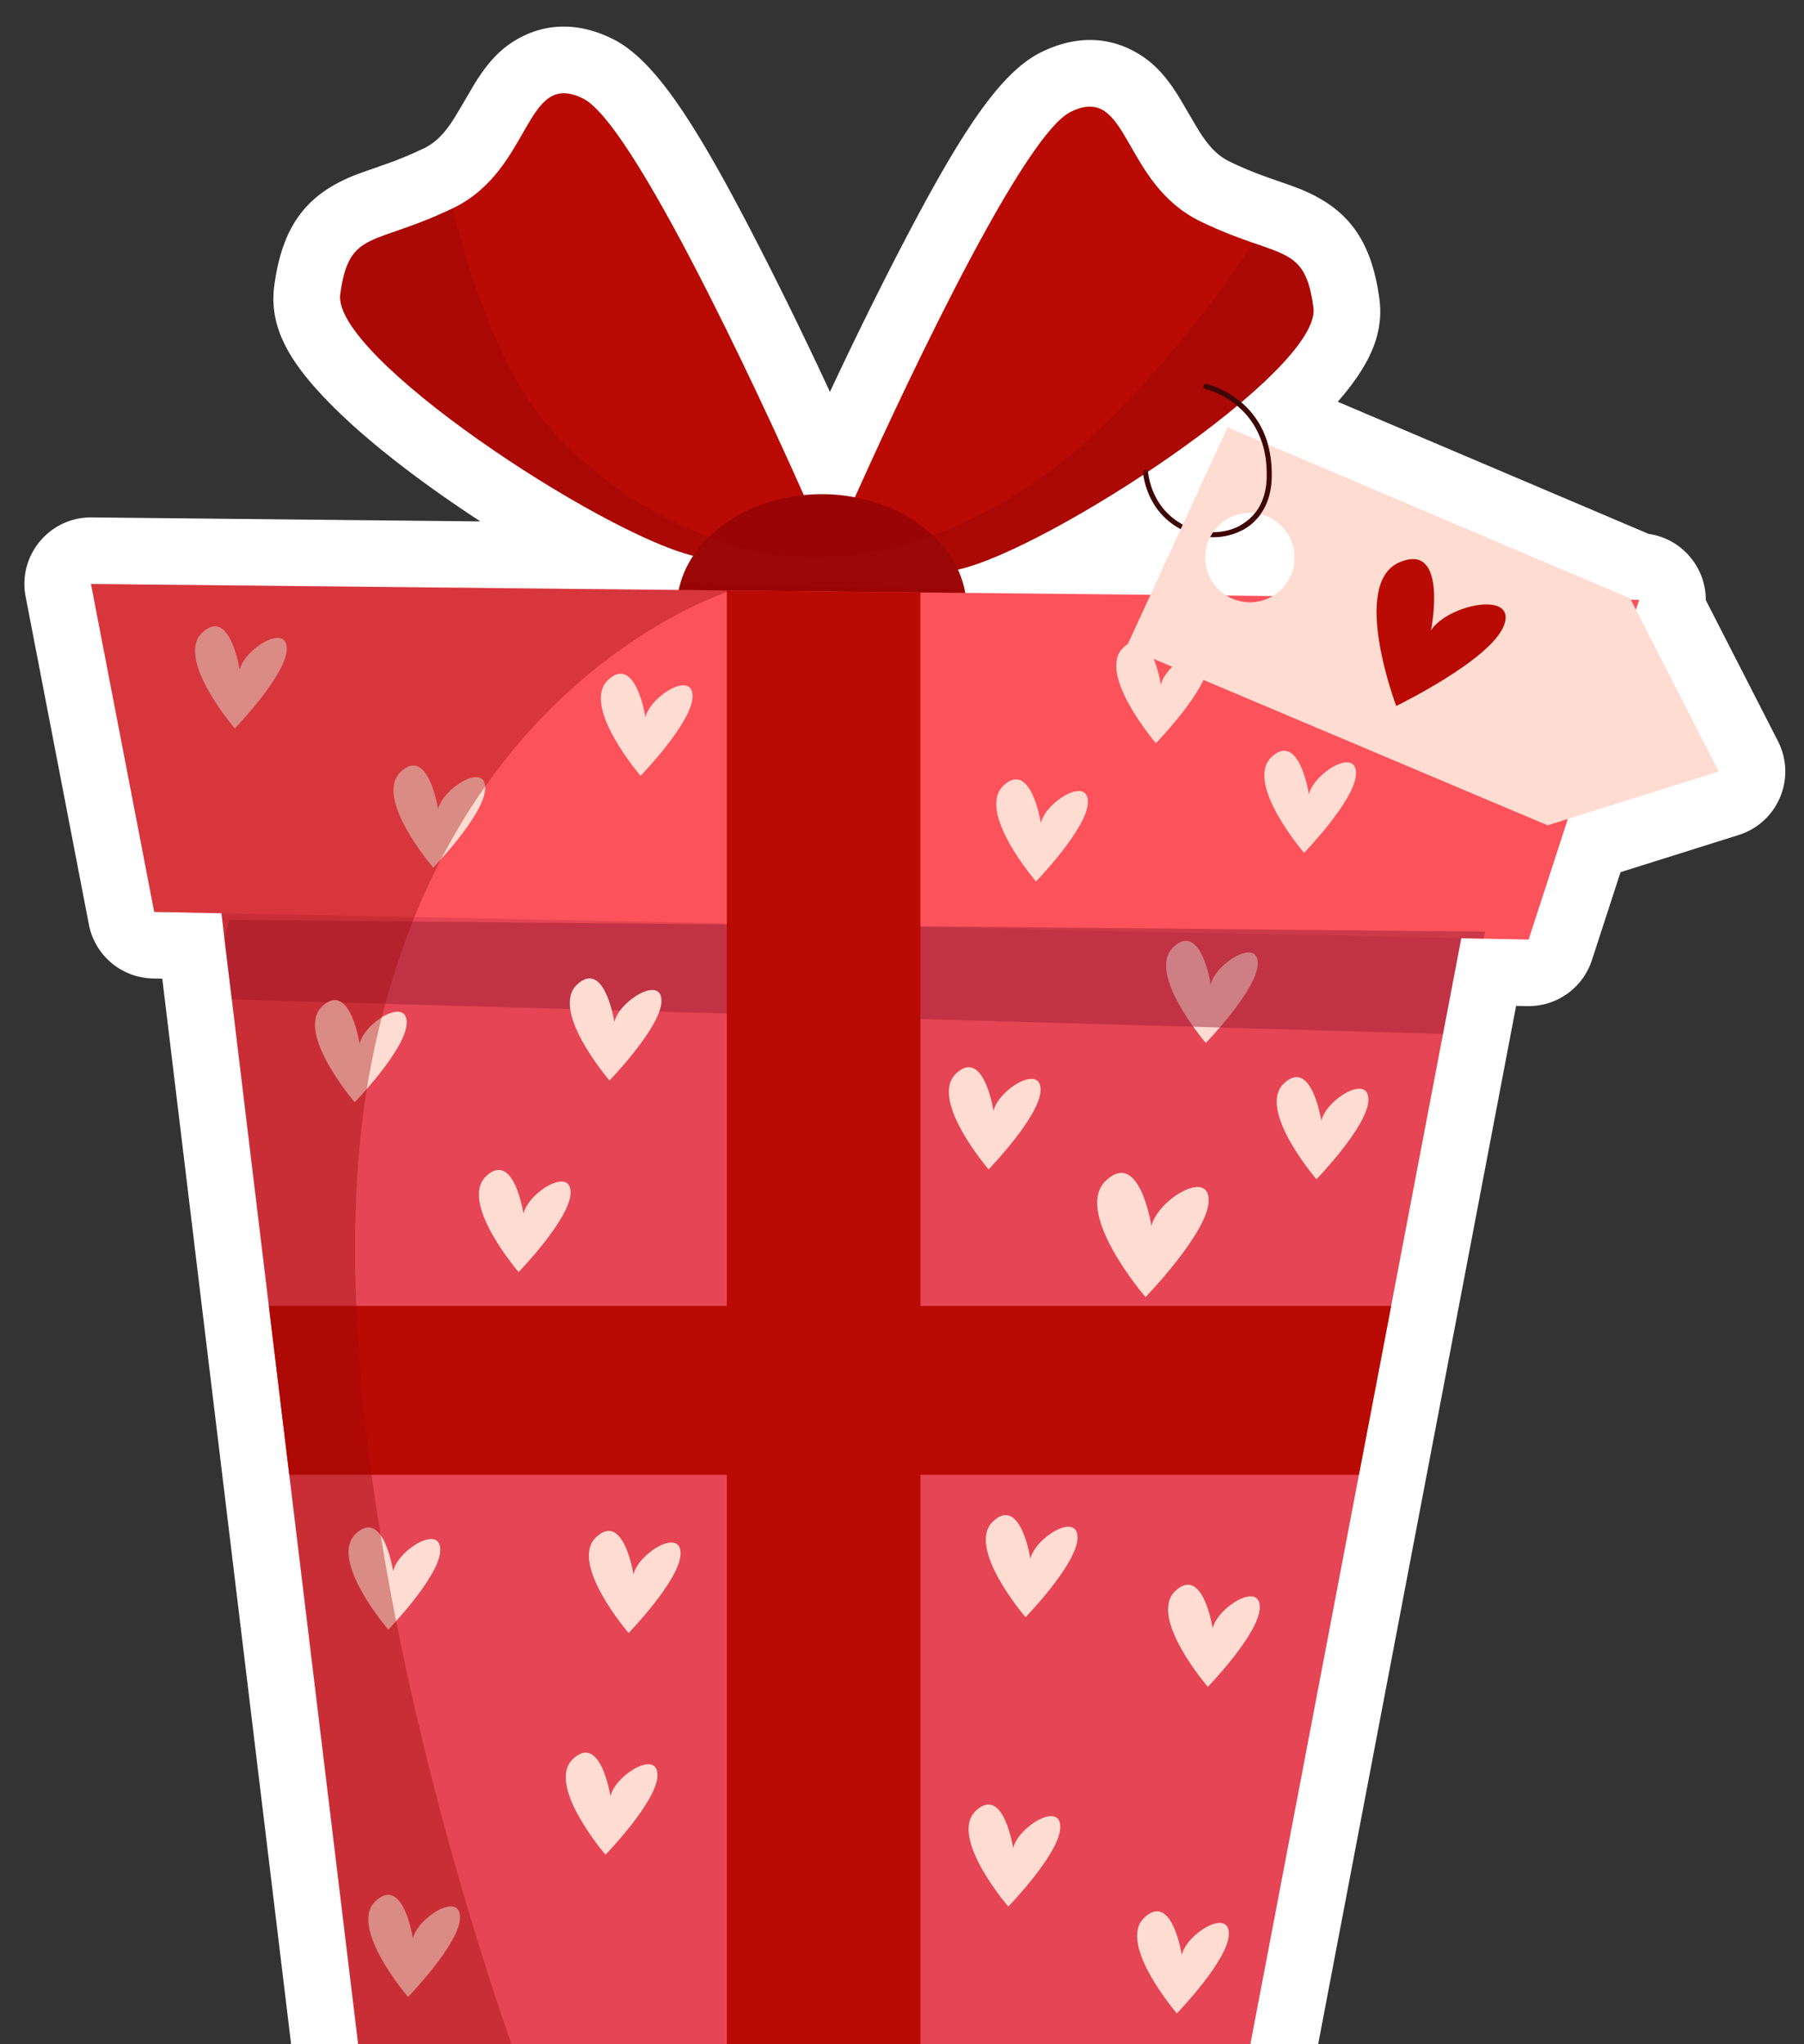
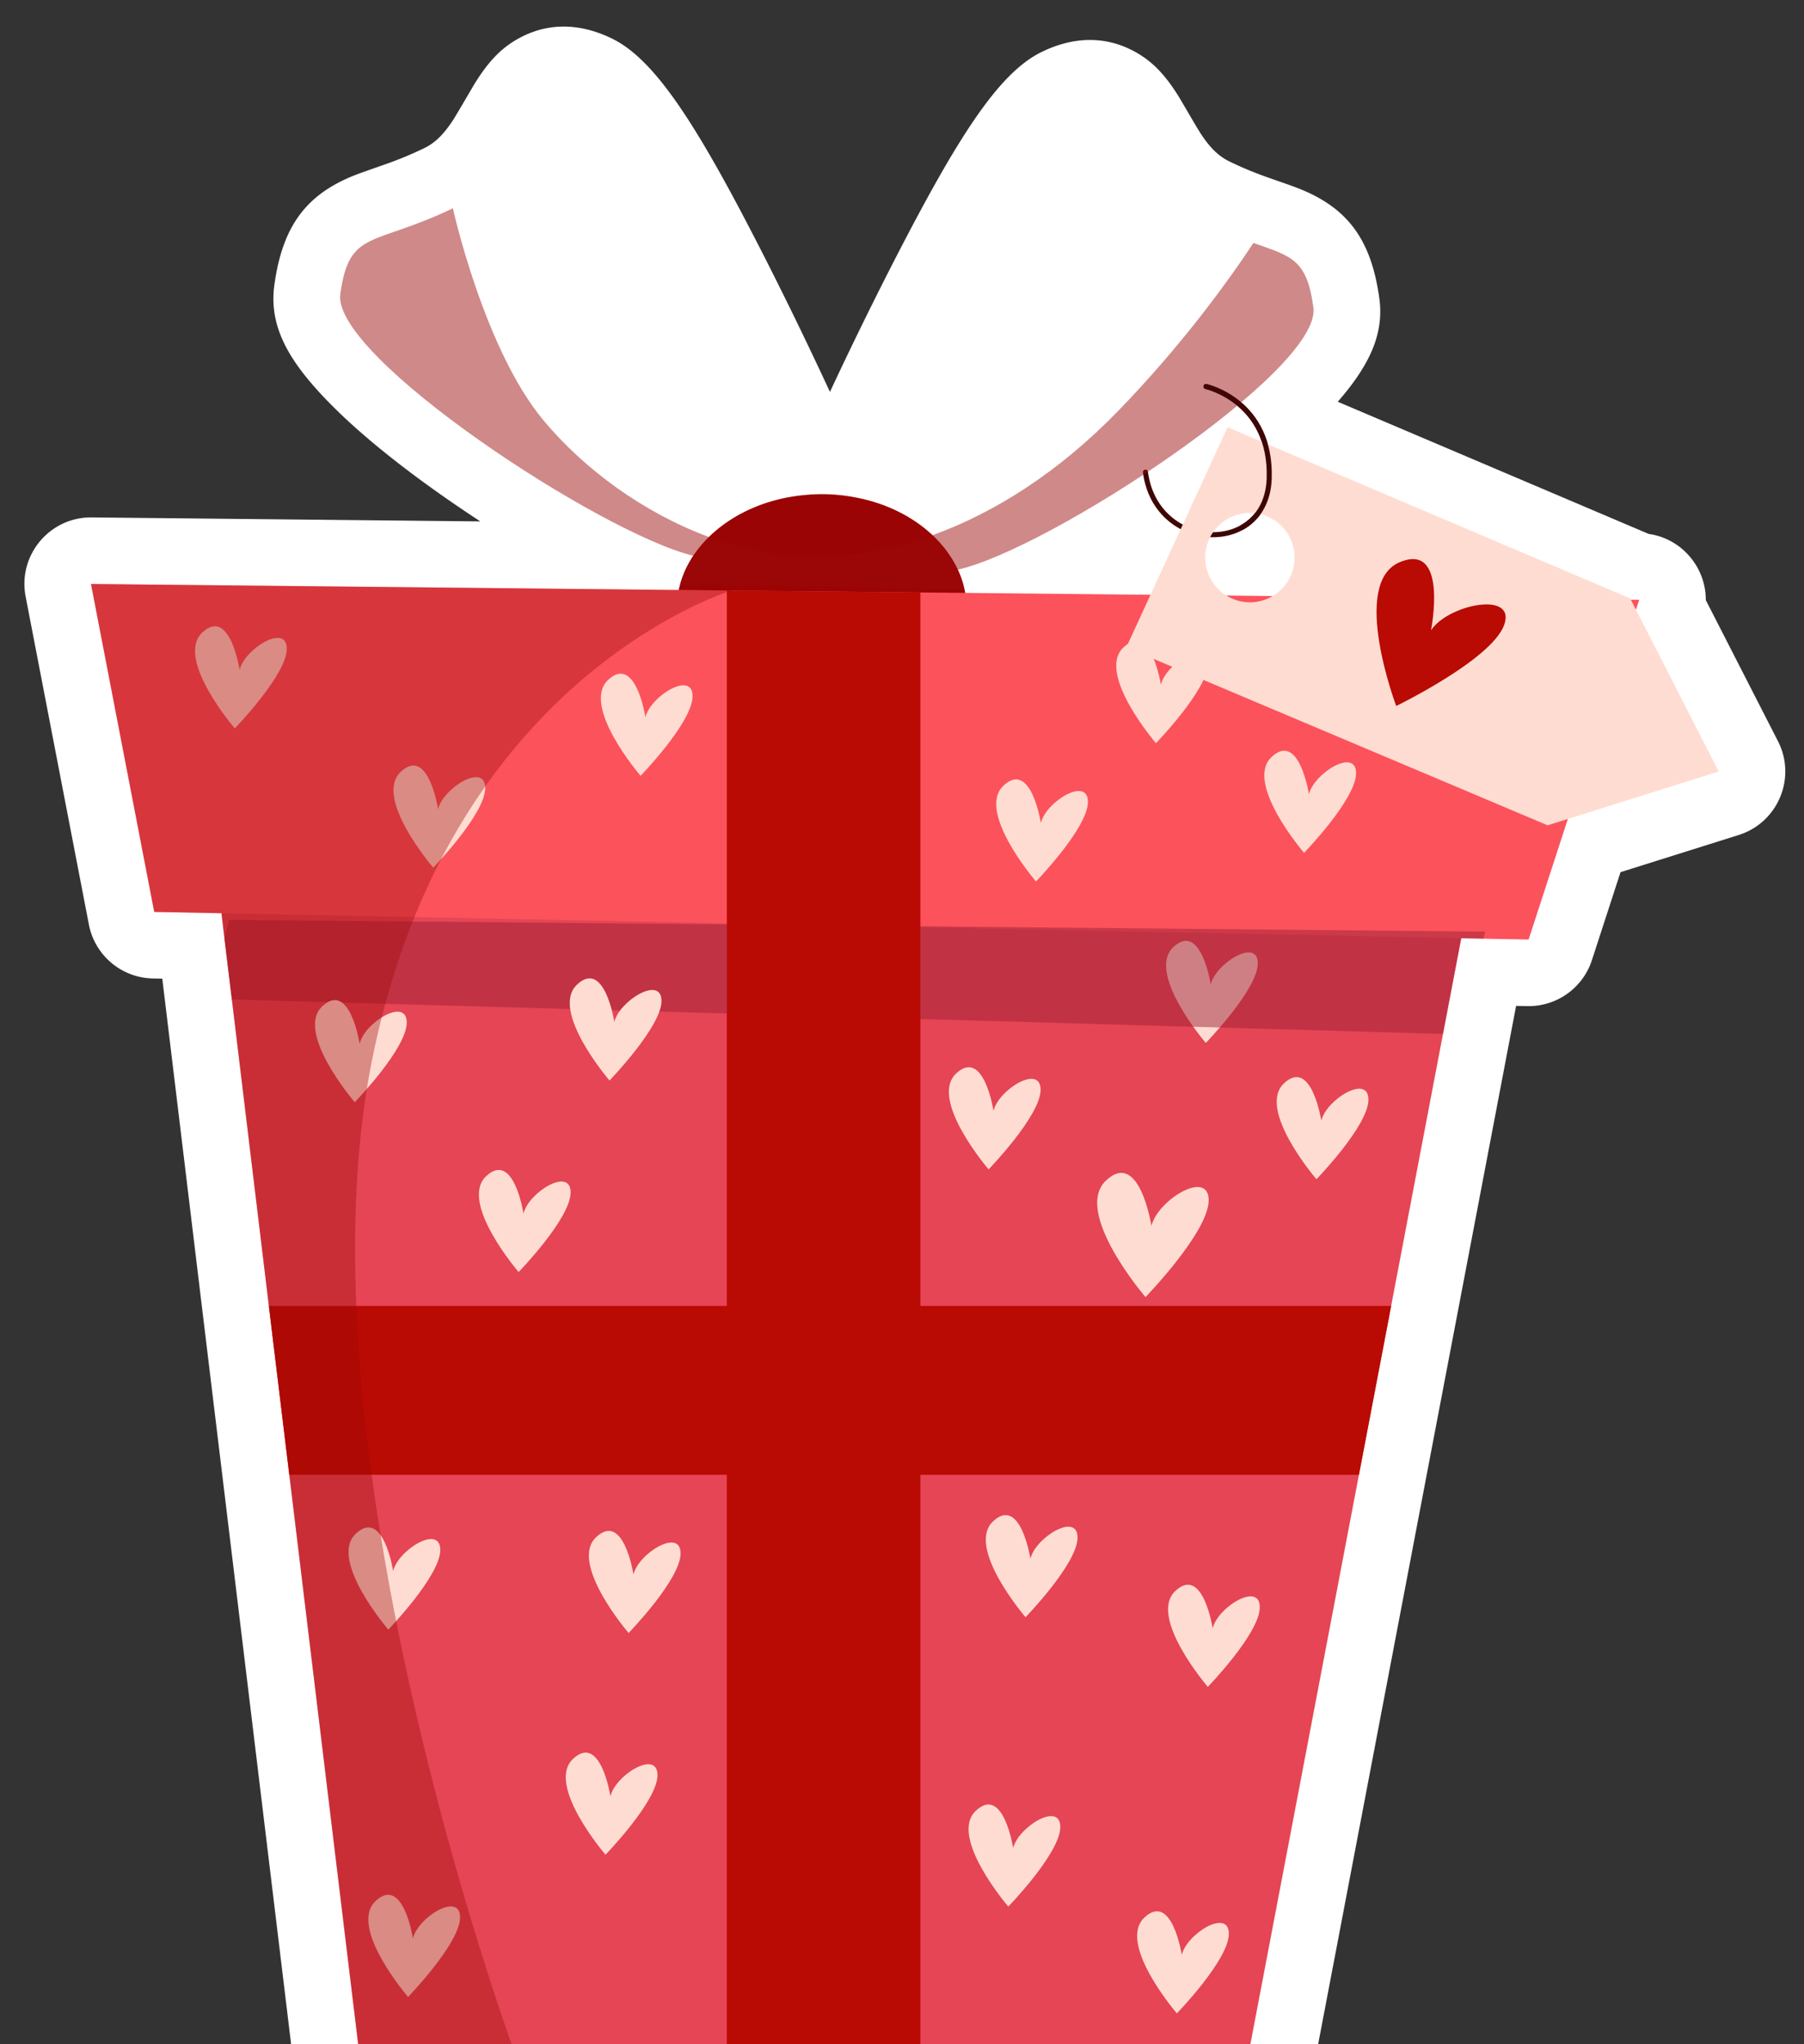
<svg xmlns="http://www.w3.org/2000/svg" width="271" height="307">
  <rect width="100%" height="100%" fill="#333333" stroke="none" />
  <g fill="none" fill-rule="evenodd">
    <path d="M78.676 5.376c4.325-2.085 8.98-1.723 13.406.49 6.632 3.32 13.11 13.747 23.01 33.227a631.093 631.093 0 0 1 8.648 17.76l.936 2.005.374-.797a612.517 612.517 0 0 1 8.673-17.737l.803-1.566c9.295-18.03 15.41-27.682 21.812-30.882 4.425-2.213 9.078-2.576 13.402-.49 3.21 1.546 5.238 3.787 7.267 7.018l.29.48c.74 1.248 2.433 4.18 3.079 5.184l.078.12c1.379 2.074 2.644 3.298 4.283 4.086 1.959.946 3.616 1.625 5.74 2.385l2.69.94c.64.224 1.151.41 1.646.6 7.533 2.885 11.174 7.677 12.397 16.65.68 5.028-1.291 9.34-4.903 13.88-.359.451-.737.907-1.136 1.367l-.212.242 46.712 19.853.236.036c4.804.797 8.262 4.971 8.339 9.687v.209l10.842 21.192c2.777 5.427.09 12.03-5.632 14.004l-.27.09-17.746 5.58-4.301 13.216a10 10 0 0 1-9.415 6.905l-.286-.002-1.686-.032-8.95 46.939-4.839 25.358-16.63 87.22a10 10 0 0 1-9.823 8.127H54.01a10 10 0 0 1-9.928-8.8l-10.55-87.218-3.07-25.363-5.56-46.023-.525-4.33-1.405-.028a10 10 0 0 1-9.564-7.828l-.057-.276-9.5-49.25c-1.198-6.21 3.598-11.958 9.922-11.893l58.382.599-.575-.377a203.078 203.078 0 0 1-4.836-3.28l-.598-.42c-6.547-4.615-12.217-9.227-16.353-13.404-6.17-6.231-9.462-11.552-8.58-18.005 1.207-8.821 4.755-13.6 12.046-16.494l.374-.145c.894-.342 4.101-1.45 4.682-1.661a56.582 56.582 0 0 0 5.372-2.252c1.625-.783 2.89-2.009 4.27-4.085l.168-.261c.83-1.318 2.888-4.9 3.283-5.53 2.03-3.231 4.06-5.472 7.268-7.02Z" fill="#FFF" fill-rule="nonzero" />
-     <path d="M120.98 74.88s-1.64 5.43-7.19 7.87c-2.06.91-4.67 1.4-7.94 1.04-.51-.06-1.08-.16-1.71-.32-13.98-3.41-54.3-29.92-53.02-39.29 1.34-9.79 4.9-7.12 16.91-12.9 12.01-5.79 10.68-20.92 19.58-16.47 8.39 4.2 30.63 53.88 33.14 59.55l.23.52ZM143.89 85.55c-.48.11-.93.19-1.33.23-5.22.58-8.76-1.02-11.09-3.01-3.04-2.6-4.03-5.88-4.03-5.88s.35-.79.98-2.2c4.64-10.36 24.55-53.95 32.39-57.87 8.9-4.45 7.56 10.68 19.58 16.46 3.19 1.54 5.79 2.48 7.9 3.21 5.85 2.04 8.03 2.51 9.01 9.7 1.28 9.46-39.79 36.35-53.41 39.36Z" fill="#B90A03" />
    <path d="M145.24 91.57c0 9.59-9.77 17.35-21.81 17.35s-21.8-7.76-21.8-17.35c0-1.33.19-2.61.55-3.86.42-1.5 1.08-2.91 1.96-4.24.67-1 1.45-1.95 2.35-2.82 3.46-3.4 8.52-5.74 14.26-6.29a26.31 26.31 0 0 1 7.67.33c4.64.85 8.7 2.89 11.67 5.69 1.62 1.52 2.91 3.27 3.8 5.17.41.89.73 1.8.95 2.74.26 1.06.39 2.16.4 3.28Z" fill="#9B0404" />
    <path d="m224 117.38-4.3 22.51-.19 1.02-2.74 14.37-7.79 40.86-4.84 25.36-16.63 87.22H54.01L43.46 221.5l-3.07-25.36-5.56-46.03-1.11-9.14-.45-3.81-2.4-19.78c0 .54 17.51.75 41.99.78 11.02.02 23.45 0 36.33-.04 9.57-.03 19.4-.08 29.07-.12 44.42-.24 85.74-.62 85.74-.62Z" fill="#E54554" />
    <path fill="#FC525C" d="m246.24 90.09-16.61 51.02-6.77-.13-3.35-.07-81.25-1.63-13.95-.29-15.12-.3-46.94-.95-28.98-.58-10.1-.2-9.5-49.25 95.52.98.61.01 28.46.28z" />
    <path fill="#B90A03" d="m208.98 196.14-4.84 25.36H43.46l-3.07-25.36z" />
    <path d="M181.57 180.27c0 4.75-9.49 14.54-9.49 14.54s-10.98-12.76-5.93-17.51c5.04-4.74 6.82 6.83 6.82 6.83.89-3.86 8.6-8.61 8.6-3.86ZM161.87 230.93c0 3.91-7.81 11.96-7.81 11.96s-9.03-10.49-4.88-14.4c4.14-3.9 5.61 5.62 5.61 5.62.73-3.18 7.08-7.08 7.08-3.18ZM189.25 241.39c0 3.91-7.81 11.96-7.81 11.96s-9.03-10.5-4.88-14.4c4.15-3.9 5.61 5.61 5.61 5.61.74-3.17 7.08-7.07 7.08-3.17ZM159.28 274.4c0 3.9-7.81 11.95-7.81 11.95s-9.03-10.49-4.88-14.39c4.15-3.91 5.61 5.61 5.61 5.61.74-3.17 7.08-7.08 7.08-3.17ZM184.6 290.44c0 3.9-7.81 11.95-7.81 11.95s-9.03-10.49-4.88-14.39c4.15-3.91 5.62 5.61 5.62 5.61.73-3.17 7.07-7.08 7.07-3.17ZM188.95 144.68c0 3.91-7.81 11.96-7.81 11.96s-9.02-10.49-4.88-14.4c4.15-3.9 5.62 5.62 5.62 5.62.73-3.18 7.07-7.08 7.07-3.18ZM156.32 163.67c0 3.9-7.81 11.96-7.81 11.96s-9.03-10.5-4.88-14.4c4.15-3.91 5.62 5.61 5.62 5.61.73-3.17 7.07-7.08 7.07-3.17ZM205.57 165.15c0 3.91-7.81 11.96-7.81 11.96s-9.03-10.49-4.88-14.4c4.14-3.9 5.61 5.61 5.61 5.61.73-3.17 7.08-7.07 7.08-3.17ZM66.14 232.79c0 3.9-7.81 11.96-7.81 11.96s-9.03-10.5-4.88-14.4c4.15-3.91 5.61 5.61 5.61 5.61.74-3.17 7.08-7.08 7.08-3.17Z" fill="#FFDCD1" />
    <path fill-opacity=".49" fill="#9B1F34" d="m223.1 139.92-.24 1.06-3.35-.07-2.74 14.37-158.89-4.52-23.05-.65-1.11-9.14.71-2.82 27.56.26 62.32.58 95.39.9z" />
    <path fill="#B90A03" d="M138.26 88.98v219.74h-29.07V88.69z" />
    <path d="M102.24 233.31c0 3.9-7.81 11.95-7.81 11.95s-9.03-10.49-4.88-14.39c4.15-3.91 5.61 5.61 5.61 5.61.73-3.17 7.08-7.08 7.08-3.17ZM98.77 266.61c0 3.9-7.81 11.95-7.81 11.95s-9.03-10.49-4.88-14.39c4.15-3.91 5.62 5.61 5.62 5.61.73-3.17 7.07-7.08 7.07-3.17ZM69.11 287.96c0 3.91-7.81 11.96-7.81 11.96s-9.03-10.49-4.88-14.4c4.15-3.9 5.61 5.62 5.61 5.62.73-3.18 7.08-7.08 7.08-3.18ZM99.37 150.32c0 3.9-7.81 11.96-7.81 11.96s-9.03-10.5-4.88-14.4c4.14-3.9 5.61 5.61 5.61 5.61.73-3.17 7.08-7.07 7.08-3.17ZM85.72 179.09c0 3.91-7.81 11.96-7.81 11.96s-9.03-10.49-4.88-14.4c4.15-3.9 5.61 5.62 5.61 5.62.74-3.18 7.08-7.08 7.08-3.18ZM61.1 153.58c0 3.91-7.81 11.96-7.81 11.96s-9.03-10.49-4.88-14.4c4.15-3.9 5.61 5.62 5.61 5.62.73-3.18 7.08-7.08 7.08-3.18ZM43.08 97.44c0 3.91-7.81 11.96-7.81 11.96S26.24 98.91 30.39 95c4.15-3.9 5.61 5.61 5.61 5.61.73-3.17 7.08-7.07 7.08-3.17ZM72.89 118.36c0 3.9-7.81 11.95-7.81 11.95s-9.03-10.49-4.88-14.39c4.15-3.91 5.61 5.61 5.61 5.61.74-3.17 7.08-7.08 7.08-3.17ZM104.04 104.56c0 3.91-7.81 11.96-7.81 11.96s-9.03-10.49-4.88-14.4c4.15-3.9 5.61 5.61 5.61 5.61.73-3.17 7.08-7.07 7.08-3.17ZM163.43 120.44c0 3.9-7.8 11.95-7.8 11.95s-9.03-10.49-4.89-14.39c4.15-3.91 5.62 5.61 5.62 5.61.73-3.17 7.07-7.08 7.07-3.17ZM181.46 99.67c0 3.9-7.81 11.95-7.81 11.95s-9.02-10.49-4.88-14.39c4.15-3.91 5.62 5.61 5.62 5.61.73-3.17 7.07-7.08 7.07-3.17ZM203.71 116.13c0 3.91-7.81 11.96-7.81 11.96s-9.03-10.49-4.88-14.4c4.15-3.9 5.61 5.61 5.61 5.61.74-3.17 7.08-7.07 7.08-3.17ZM237.08 105.45c0 3.91-7.8 11.96-7.8 11.96s-9.03-10.49-4.89-14.4c4.15-3.9 5.62 5.61 5.62 5.61.73-3.17 7.07-7.07 7.07-3.17Z" fill="#FFDCD1" />
    <path d="M55.8 159.65c-2.23 11.31-2.81 23.76-2.28 36.49.33 8.41 1.16 16.95 2.3 25.36 6.1 44.95 21.33 86.33 21.33 86.33l-3.73.89H54.01L43.46 221.5l-3.07-25.36-5.56-46.03-1.11-9.14-.45-3.81-10.1-.2-9.5-49.25 95.52.98.61.01c-3.83 1.3-22.12 8.41-36.94 29.46-3.88 5.52-7.53 12-10.61 19.58-.09.23-.18.45-.26.67-1.54 3.83-2.91 7.95-4.11 12.35-.78 2.84-1.47 5.8-2.08 8.89Z" fill-opacity=".38" fill="#9B0A0A" />
    <path d="M181.17 58.05s9.88 2.18 9.49 13.84c-.4 11.67-17.01 11.08-18.59-.98" stroke="#3F0606" stroke-width=".76" stroke-linecap="round" stroke-linejoin="round" />
    <path d="M143.89 85.55c.41.89.73 1.8.95 2.74l-.5.17-42.16-.75c.42-1.5 1.08-2.91 1.96-4.24-13.98-3.41-54.3-29.92-53.02-39.29 1.34-9.79 4.9-7.12 16.91-12.9 0 0 4.67 21.13 13.58 31.81 6.15 7.4 15.09 13.94 24.88 17.56 2.4.89 4.84 1.59 7.3 2.1 2.02.42 4.05.69 6.08.82 3.7.22 7.59-.03 11.6-.8 2.83-.54 5.7-1.33 8.62-2.39 9.35-3.38 18.96-9.48 27.84-18.62 9.59-9.88 16.49-19.41 20.36-25.27 5.85 2.04 8.03 2.51 9.01 9.7 1.28 9.46-39.79 36.35-53.41 39.36Z" fill-opacity=".478" fill="#9B0A0A" />
    <path d="m258.186 115.87-25.703 8.082-63.288-26.725 15.214-33.057 60.478 25.703 13.299 25.996Zm-64.12-29.833a6.71 6.71 0 0 0-4.011-8.601c-3.472-1.264-7.338.539-8.601 4.01a6.71 6.71 0 0 0 4.01 8.601 6.693 6.693 0 0 0 8.601-4.01Z" fill="#FFDCD1" />
    <path d="M181.17 58.05s9.88 2.18 9.49 13.84c-.124 3.605-1.794 6.04-4.09 7.329" stroke="#3F0606" stroke-width=".76" stroke-linecap="round" stroke-linejoin="round" />
    <path d="M225.952 93.874c-1.897 5.212-16.209 12.157-16.209 12.157s-6.95-18.365.466-21.568c7.437-3.197 4.76 10.205 4.76 10.205 2.52-3.875 12.88-6.007 10.983-.794Z" fill="#B90A03" />
  </g>
</svg>